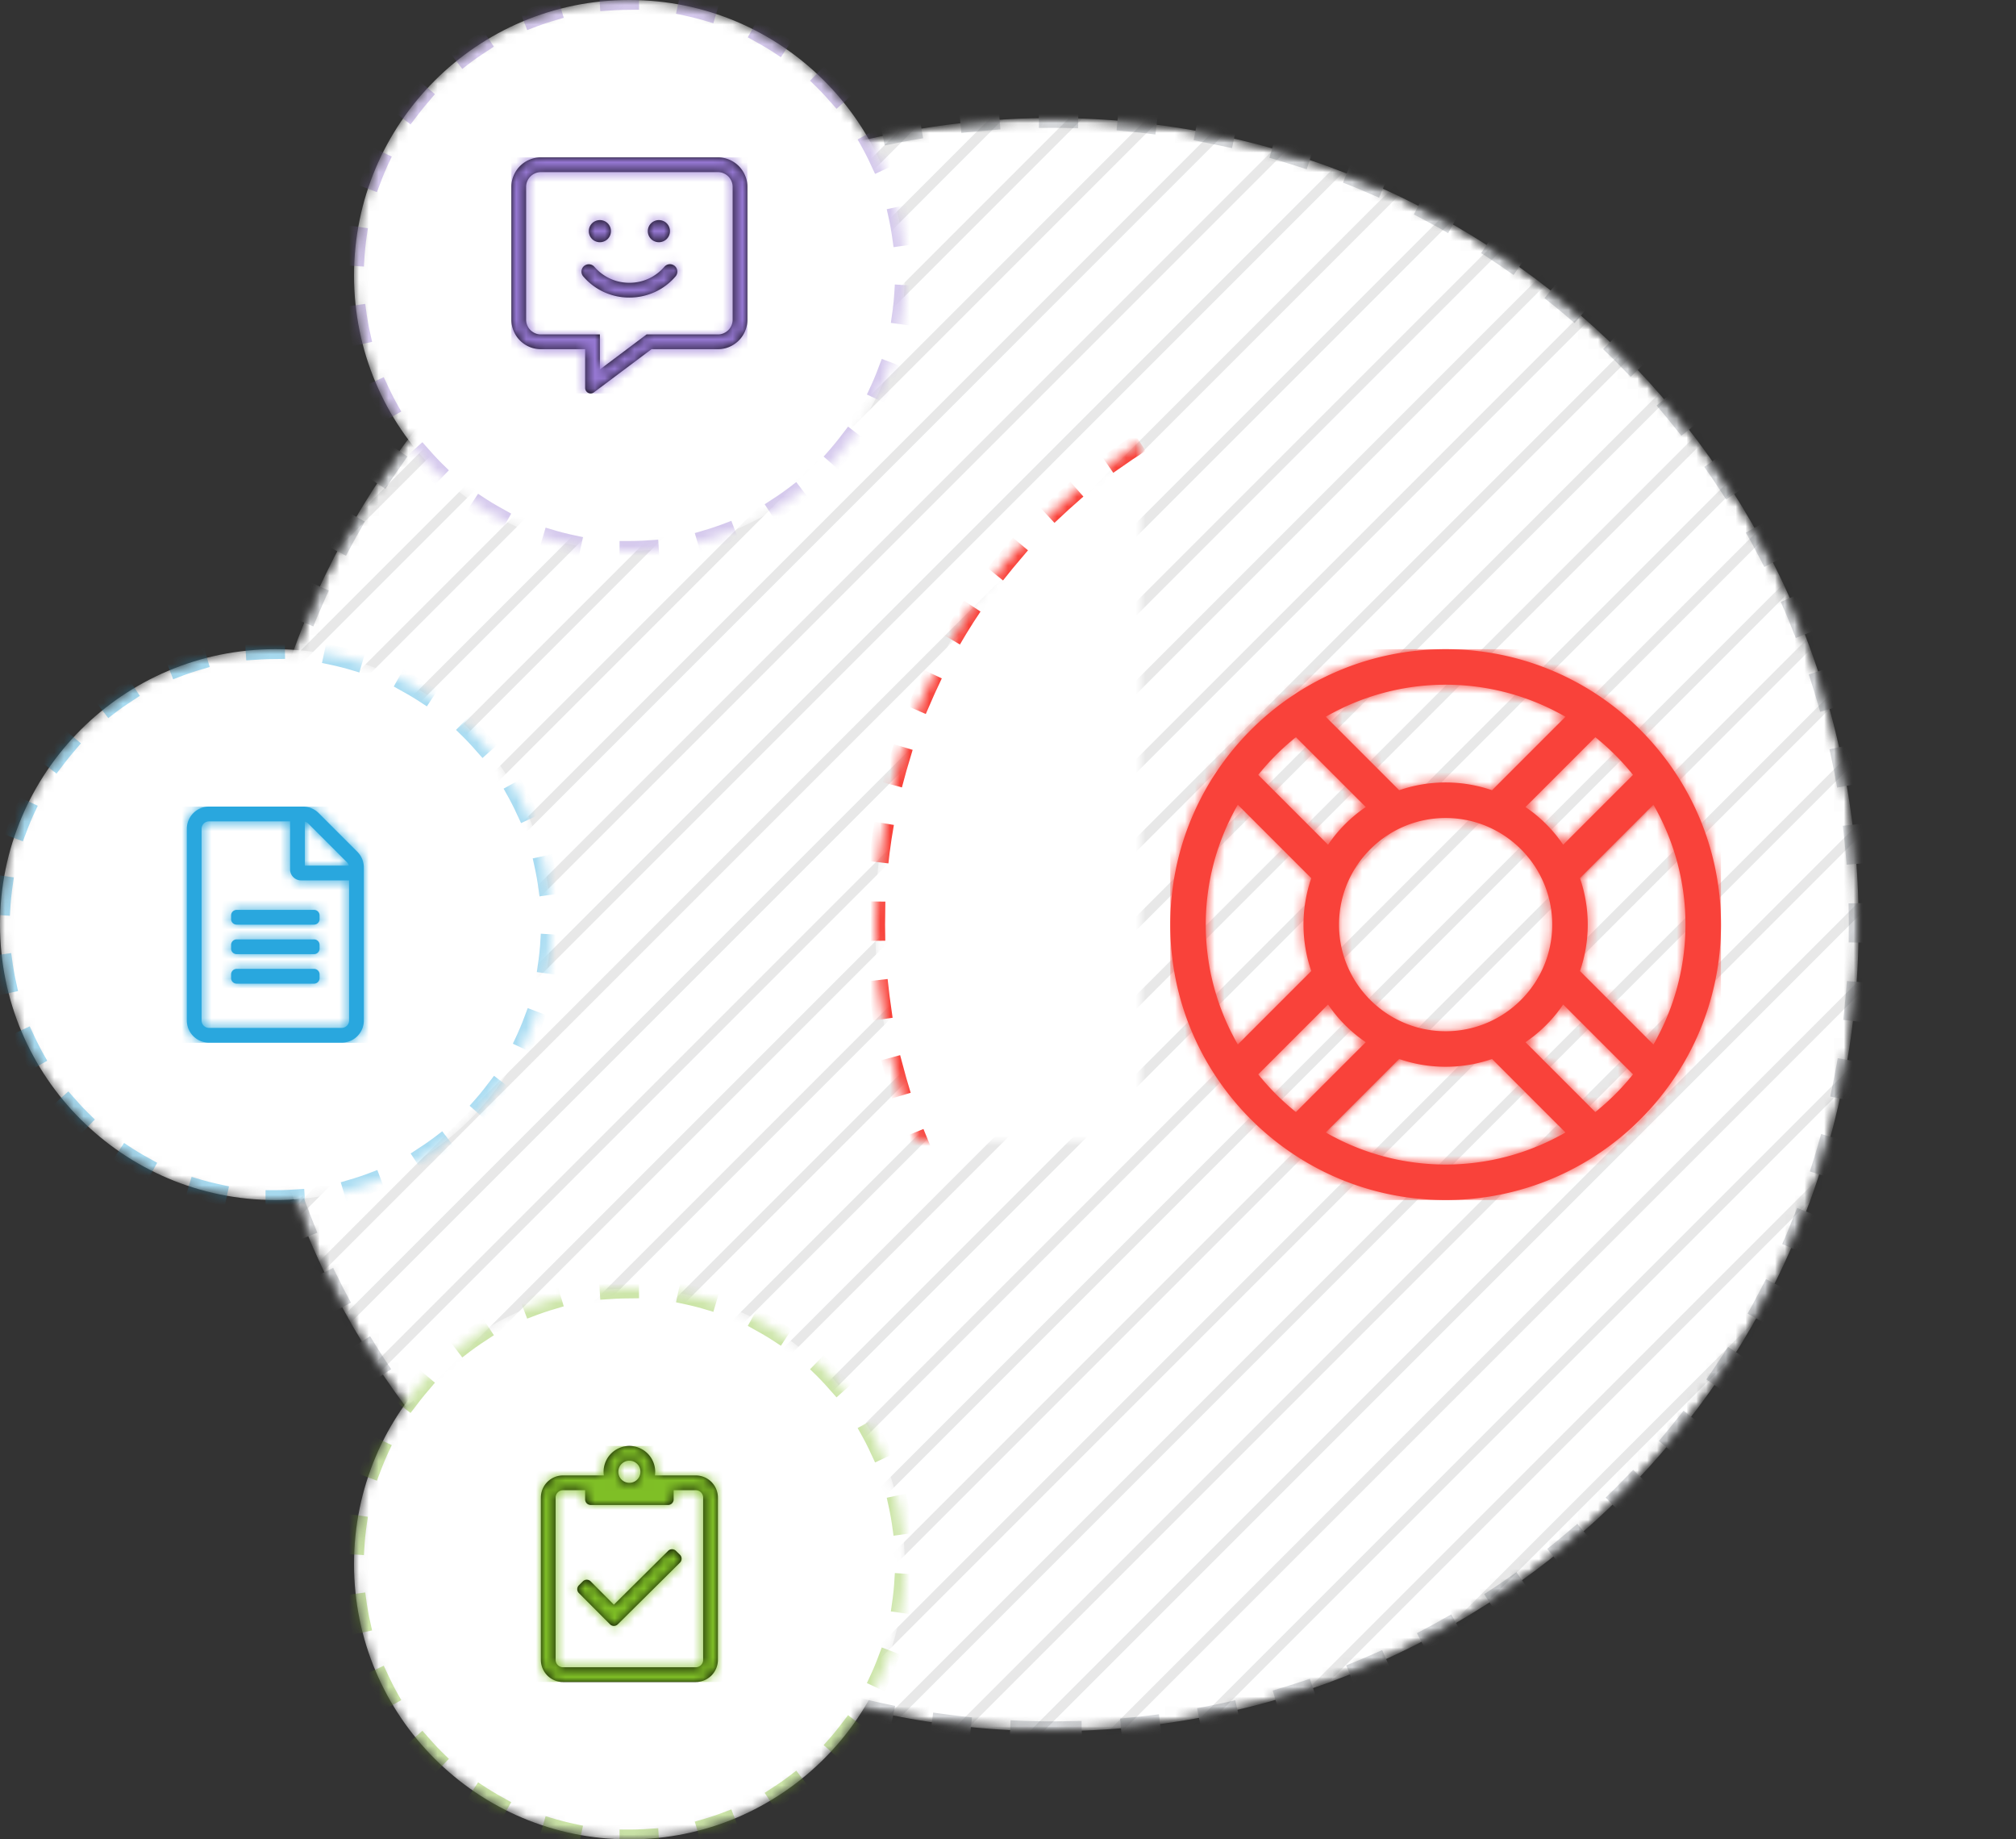
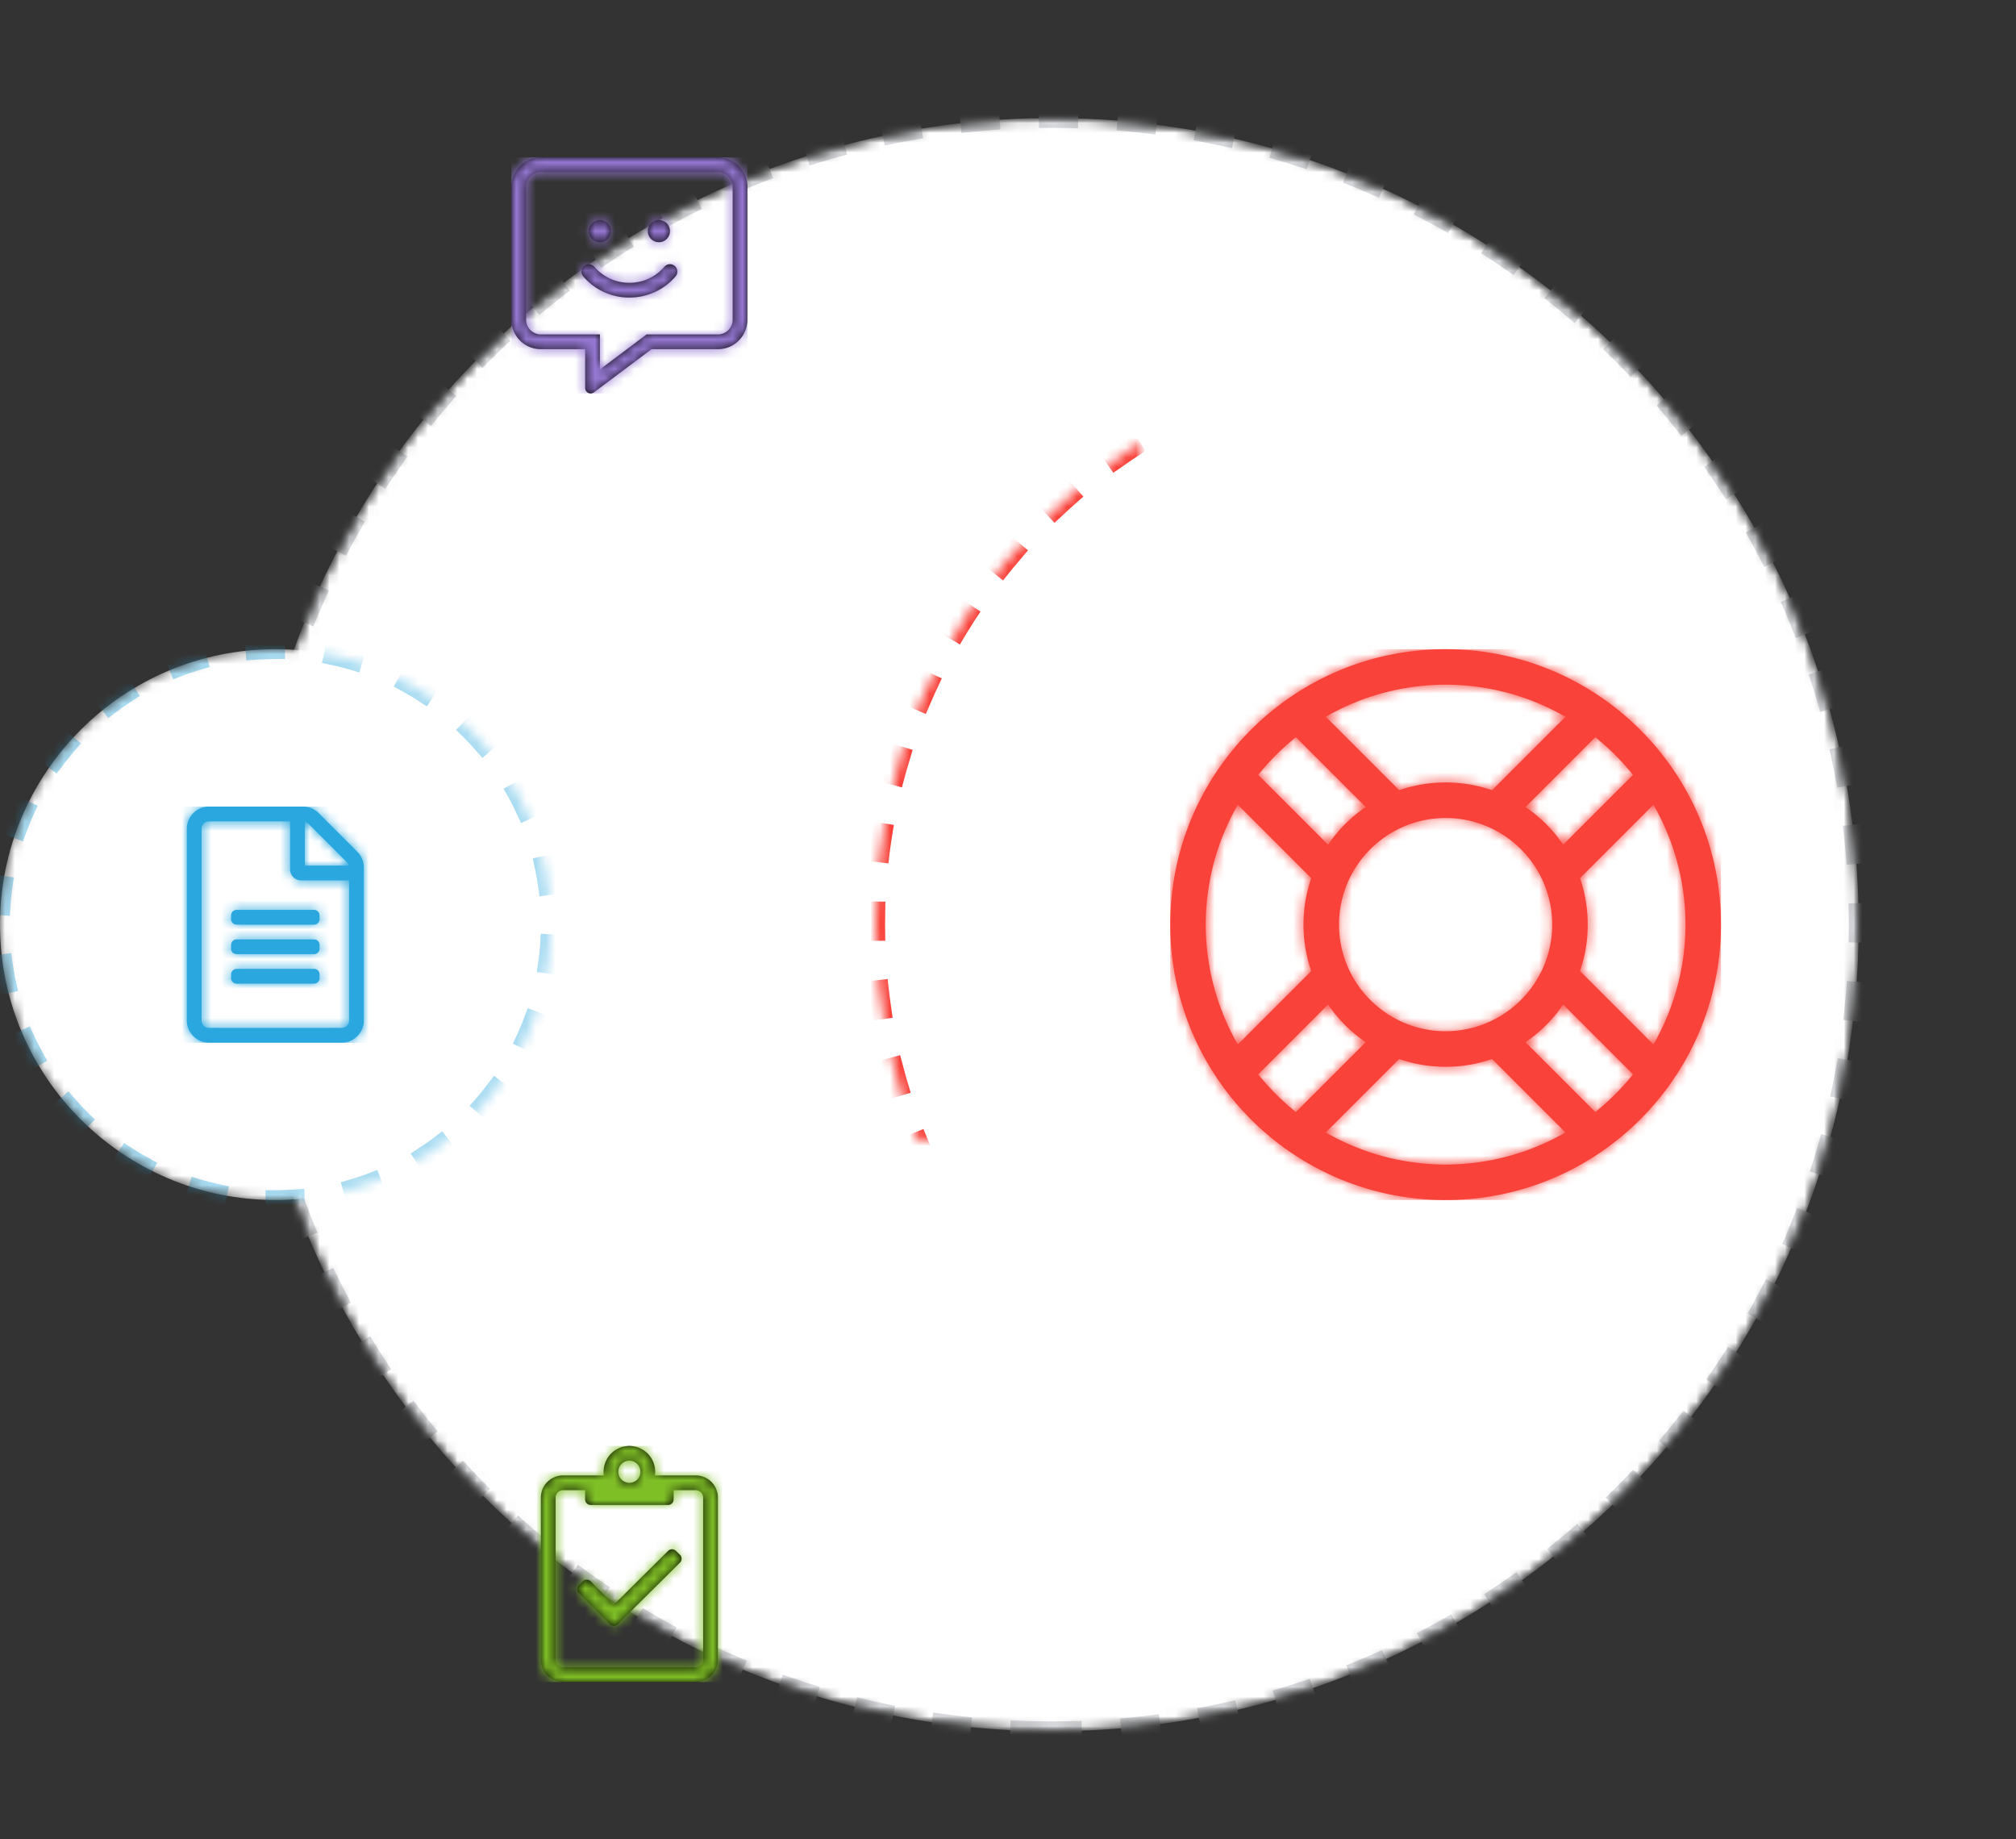
<svg xmlns="http://www.w3.org/2000/svg" xmlns:xlink="http://www.w3.org/1999/xlink" width="205" height="187" viewBox="0 0 205 187">
  <rect x="0" y="0" width="205" height="187" fill="#333333" stroke="none" />
  <defs>
    <path id="a" d="M82 164c45.287 0 82-36.713 82-82S127.287 0 82 0 0 36.713 0 82s36.713 82 82 82z" />
    <mask id="f" width="164" height="164" x="0" y="0" fill="#fff">
      <use xlink:href="#a" />
    </mask>
    <mask id="g" width="164" height="164" x="0" y="0" fill="#fff">
      <use xlink:href="#a" />
    </mask>
    <path id="b" d="M147 152c32.033 0 58-25.967 58-58s-25.967-58-58-58-58 25.967-58 58 25.967 58 58 58z" />
    <mask id="i" width="116" height="116" x="0" y="0" fill="#fff">
      <use xlink:href="#b" />
    </mask>
    <path id="j" d="M28 0C12.536 0 0 12.536 0 28s12.536 28 28 28 28-12.536 28-28S43.464 0 28 0zm19.054 12.778l-7.1 7.1a14.532 14.532 0 0 0-3.832-3.832l7.1-7.1a24.536 24.536 0 0 1 3.832 3.832zM28 38.838c-5.977 0-10.839-4.861-10.839-10.838 0-5.977 4.862-10.839 10.839-10.839S38.839 22.023 38.839 28 33.977 38.839 28 38.839zM40.188 6.87l-7.467 7.468a14.502 14.502 0 0 0-9.442 0L15.812 6.87a24.407 24.407 0 0 1 24.376 0zm-27.41 2.076l7.1 7.1a14.532 14.532 0 0 0-3.832 3.832l-7.1-7.1a24.536 24.536 0 0 1 3.832-3.832zM6.87 15.812l7.468 7.467a14.502 14.502 0 0 0 0 9.442L6.87 40.188a24.407 24.407 0 0 1 0-24.376zm2.076 27.41l7.1-7.1a14.532 14.532 0 0 0 3.832 3.832l-7.1 7.1a24.541 24.541 0 0 1-3.832-3.832zm6.866 5.907l7.467-7.467a14.502 14.502 0 0 0 9.442 0l7.467 7.468a24.407 24.407 0 0 1-24.376 0zm27.41-2.075l-7.1-7.1a14.532 14.532 0 0 0 3.832-3.832l7.1 7.1a24.536 24.536 0 0 1-3.832 3.832zm5.907-6.866l-7.467-7.467a14.502 14.502 0 0 0 0-9.442l7.468-7.467a24.407 24.407 0 0 1 0 24.376z" />
-     <path id="c" d="M28 56c15.464 0 28-12.536 28-28S43.464 0 28 0 0 12.536 0 28s12.536 28 28 28z" />
    <mask id="l" width="56" height="56" x="0" y="0" fill="#fff">
      <use xlink:href="#c" />
    </mask>
    <path id="m" d="M21 0H3C1.345 0 0 1.345 0 3v13.5c0 1.655 1.345 3 3 3h4.5v3.938a.56.56 0 0 0 .895.45L14.25 19.5H21c1.655 0 3-1.345 3-3V3c0-1.655-1.345-3-3-3zm1.5 16.5c0 .825-.675 1.5-1.5 1.5h-7.252l-.398.3L9 21.562V18H3c-.825 0-1.5-.675-1.5-1.5V3c0-.825.675-1.5 1.5-1.5h18c.825 0 1.5.675 1.5 1.5v13.5zm-6.947-5.377A4.646 4.646 0 0 1 12 12.75a4.658 4.658 0 0 1-3.553-1.622.754.754 0 0 0-1.055-.084.75.75 0 0 0-.084 1.06A6.148 6.148 0 0 0 12 14.25c1.819 0 3.53-.783 4.697-2.152a.751.751 0 1 0-1.144-.975zM9 8.625c.623 0 1.125-.502 1.125-1.125S9.623 6.375 9 6.375 7.875 6.877 7.875 7.5 8.377 8.625 9 8.625zm6 0c.623 0 1.125-.502 1.125-1.125S15.623 6.375 15 6.375s-1.125.502-1.125 1.125.502 1.125 1.125 1.125z" />
    <path id="d" d="M28 56c15.464 0 28-12.536 28-28S43.464 0 28 0 0 12.536 0 28s12.536 28 28 28z" />
    <mask id="o" width="56" height="56" x="0" y="0" fill="#fff">
      <use xlink:href="#d" />
    </mask>
    <path id="p" d="M20.336 4.593L16.404.66A2.25 2.25 0 0 0 14.814 0H5.25A2.257 2.257 0 0 0 3 2.254V21.75A2.25 2.25 0 0 0 5.25 24h13.497a2.25 2.25 0 0 0 2.25-2.25V6.186a2.26 2.26 0 0 0-.661-1.593zm-1.06 1.064a.737.737 0 0 1 .197.347h-4.475V1.528a.737.737 0 0 1 .346.197l3.933 3.932zm-.53 16.843H5.25a.752.752 0 0 1-.75-.75V2.254c0-.412.337-.75.75-.75h8.248v4.874c0 .624.501 1.125 1.125 1.125h4.874V21.75c0 .413-.338.75-.75.75zm-2.249-11.435v.375c0 .31-.253.562-.562.562H8.062a.564.564 0 0 1-.563-.562v-.375c0-.31.253-.562.563-.562h7.873c.31 0 .562.253.562.562zm0 3v.374c0 .31-.253.563-.562.563H8.062a.564.564 0 0 1-.563-.563v-.375c0-.309.253-.562.563-.562h7.873c.31 0 .562.253.562.562zm0 2.999v.375c0 .31-.253.562-.562.562H8.062a.564.564 0 0 1-.563-.562v-.375c0-.31.253-.563.563-.563h7.873c.31 0 .562.254.562.563z" />
-     <path id="e" d="M28 56c15.464 0 28-12.536 28-28S43.464 0 28 0 0 12.536 0 28s12.536 28 28 28z" />
    <mask id="r" width="56" height="56" x="0" y="0" fill="#fff">
      <use xlink:href="#e" />
    </mask>
    <path id="s" d="M18.75 3h-4.153A2.627 2.627 0 0 0 12 0a2.627 2.627 0 0 0-2.597 3H5.25A2.25 2.25 0 0 0 3 5.25v16.5A2.25 2.25 0 0 0 5.25 24h13.5A2.25 2.25 0 0 0 21 21.75V5.25A2.25 2.25 0 0 0 18.75 3zM12 1.5c.623 0 1.125.502 1.125 1.125S12.623 3.75 12 3.75a1.122 1.122 0 0 1-1.125-1.125c0-.623.502-1.125 1.125-1.125zm7.5 20.25c0 .413-.337.75-.75.75H5.25a.752.752 0 0 1-.75-.75V5.25c0-.412.338-.75.75-.75H7.5v.938c0 .309.253.562.563.562h7.874c.31 0 .563-.253.563-.563V4.5h2.25c.413 0 .75.338.75.75v16.5zm-2.76-11.081a.567.567 0 0 0-.798-.005l-5.517 5.475-2.363-2.372a.563.563 0 0 0-.796 0l-.399.399a.563.563 0 0 0 0 .796l3.16 3.17c.22.22.576.22.796 0l6.32-6.268c.22-.22.22-.577.004-.797l-.408-.398z" />
  </defs>
  <g fill="none" fill-rule="evenodd">
    <g transform="translate(25 12)">
      <mask id="h" fill="#fff">
        <use xlink:href="#a" />
      </mask>
      <g fill="#FFF" stroke="#D6D8DB" stroke-dasharray="2,6" stroke-linecap="square" stroke-width="2" mask="url(#f)">
        <use mask="url(#g)" xlink:href="#a" />
      </g>
      <g fill="#101418" mask="url(#h)" opacity=".1">
-         <path d="M0 3.707L3.707 0h1.414l-.06.06L0 5.122V3.707zm0 8L11.707 0h1.414l-.06.06L0 13.122v-1.414zm0 8L19.707 0h1.414l-.06.06L0 21.122v-1.414zm0 8L27.707 0h1.414l-.06.06L0 29.122v-1.414zm0 8L35.707 0h1.414l-.06.06L0 37.122v-1.414zm0 8L43.707 0h1.414l-.06.06L0 45.122v-1.414zm0 8L51.707 0h1.414l-.06.06L0 53.122v-1.414zm0 8L59.707 0h1.414l-.06.06L0 61.122v-1.414zm0 8L67.707 0h1.414l-.06.06L0 69.122v-1.414zm0 8L75.707 0h1.414l-.06.06L0 77.122v-1.414zm0 8L83.707 0h1.414l-.06.06L0 85.122v-1.414zm0 8L91.707 0h1.414l-.06.06L0 93.122v-1.414zm0 8L99.707 0h1.414l-.06.06L0 101.122v-1.414zm0 8L107.707 0h1.414l-.06.06L0 109.122v-1.414zm0 8L115.707 0h1.414l-.06.06L0 117.122v-1.414zm0 8L123.707 0h1.414l-.06.06L0 125.122v-1.414zm0 8L131.707 0h1.414l-.06.06L0 133.122v-1.414zm0 8L139.707 0h1.414l-.06.06L0 141.122v-1.414zm0 8L147.707 0h1.414l-.06.06L0 149.122v-1.414zm0 8L155.707 0h1.414l-.06.06L0 157.122v-1.414zm0 8L163.707 0h1.414l-.06.06L0 165.122v-1.414zm0 8L171.707 0h1.414l-.06.06L0 173.122v-1.414zm0 8L179.707 0h1.414l-.06.06L0 181.122v-1.414zm0 8L187.707 0h1.414l-.06.06L0 189.122v-1.414zm0 8L195.707 0h1.414l-.06.06L0 197.122v-1.414zm0 8L203.707 0h1.414l-.06.06L0 205.122v-1.414zm0 8L211.707 0h1.414l-.06.06L0 213.122v-1.414zm0 8L219.707 0h1.414l-.06.06L0 221.122v-1.414zm0 8L227.707 0h1.414l-.06.06L0 229.122v-1.414zm0 8L235.707 0h1.414l-.06.06L0 237.122v-1.414zm0 8L243.707 0h1.414l-.06.06L0 245.122v-1.414zm0 8L251.707 0h1.414l-.06.06L0 253.122v-1.414zm0 8L259.707 0h1.414l-.06.06L0 261.122v-1.414zm0 8L267.707 0h1.414l-.06.06L0 269.122v-1.414zm0 8L275.707 0h1.414l-.06.06L0 277.122v-1.414zm0 8L283.707 0h1.414l-.06.06L0 285.122v-1.414zm0 8L291.707 0h1.414l-.06.06L0 293.122v-1.414zm0 8L299.707 0h1.414l-.06.06L0 301.122v-1.414zm0 8L307.707 0h1.414l-.06.06L0 309.122v-1.414zm0 8L315.707 0h1.414l-.06.06L0 317.122v-1.414zM3.707 320L320 3.707v1.414L5.121 320H3.707zm8 0L320 11.707v1.414L13.121 320h-1.414zm8 0L320 19.707v1.414L21.121 320h-1.414zm8 0L320 27.707v1.414L29.121 320h-1.414zm8 0L320 35.707v1.414L37.121 320h-1.414zm8 0L320 43.707v1.414L45.121 320h-1.414zm8 0L320 51.707v1.414L53.121 320h-1.414zm8 0L320 59.707v1.414L61.121 320h-1.414zm8 0L320 67.707v1.414L69.121 320h-1.414zm8 0L320 75.707v1.414L77.121 320h-1.414zm8 0L320 83.707v1.414L85.121 320h-1.414zm8 0L320 91.707v1.414L93.121 320h-1.414zm8 0L320 99.707v1.414L101.121 320h-1.414zm8 0L320 107.707v1.414L109.121 320h-1.414zm8 0L320 115.707v1.414L117.121 320h-1.414zm8 0L320 123.707v1.414L125.121 320h-1.414zm8 0L320 131.707v1.414L133.121 320h-1.414zm8 0L320 139.707v1.414L141.121 320h-1.414zm8 0L320 147.707v1.414L149.121 320h-1.414zm8 0L320 155.707v1.414L157.121 320h-1.414zm8 0L320 163.707v1.414L165.121 320h-1.414zm8 0L320 171.707v1.414L173.121 320h-1.414zm8 0L320 179.707v1.414L181.121 320h-1.414zm8 0L320 187.707v1.414L189.121 320h-1.414zm8 0L320 195.707v1.414L197.121 320h-1.414zm8 0L320 203.707v1.414L205.121 320h-1.414zm8 0L320 211.707v1.414L213.121 320h-1.414zm8 0L320 219.707v1.414L221.121 320h-1.414zm8 0L320 227.707v1.414L229.121 320h-1.414zm8 0L320 235.707v1.414L237.121 320h-1.414zm8 0L320 243.707v1.414L245.121 320h-1.414zm8 0L320 251.707v1.414L253.121 320h-1.414zm8 0L320 259.707v1.414L261.121 320h-1.414zm8 0L320 267.707v1.414L269.121 320h-1.414zm8 0L320 275.707v1.414L277.121 320h-1.414zm8 0L320 283.707v1.414L285.121 320h-1.414zm8 0L320 291.707v1.414L293.121 320h-1.414zm8 0L320 299.707v1.414L301.121 320h-1.414zm8 0L320 307.707v1.414L309.121 320h-1.414zm8 0l4.293-4.293v1.414L317.121 320h-1.414z" />
-       </g>
+         </g>
    </g>
    <use fill="#FFF" stroke="#F9423A" stroke-dasharray="2,6" stroke-linecap="square" stroke-width="2" mask="url(#i)" xlink:href="#b" />
    <g transform="translate(119 66)">
      <mask id="k" fill="#fff">
        <use xlink:href="#j" />
      </mask>
      <use fill="#F9423A" fill-rule="nonzero" xlink:href="#j" />
      <g fill="#F9423A" mask="url(#k)">
        <path d="M0 0h56v56H0z" />
      </g>
    </g>
    <g transform="translate(36)">
      <use fill="#FFF" stroke="#9678D3" stroke-dasharray="2,6" stroke-linecap="square" stroke-opacity=".4" stroke-width="2" mask="url(#l)" xlink:href="#c" />
      <g transform="translate(16 16)">
        <mask id="n" fill="#fff">
          <use xlink:href="#m" />
        </mask>
        <use fill="#000" fill-rule="nonzero" xlink:href="#m" />
        <g fill="#9678D3" mask="url(#n)">
          <path d="M0 0h24v24H0z" />
        </g>
      </g>
    </g>
    <g transform="translate(0 66)">
      <use fill="#FFF" stroke="#29A7DE" stroke-dasharray="2,6" stroke-linecap="square" stroke-opacity=".4" stroke-width="2" mask="url(#o)" xlink:href="#d" />
      <g transform="translate(16 16)">
        <mask id="q" fill="#fff">
          <use xlink:href="#p" />
        </mask>
        <use fill="#29A7DE" fill-rule="nonzero" xlink:href="#p" />
        <g fill="#29A7DE" mask="url(#q)">
          <path d="M0 0h24v24H0z" />
          <path d="M0 0h24v24H0z" />
        </g>
      </g>
    </g>
    <g transform="translate(36 131)">
      <use fill="#FFF" stroke="#7FBF26" stroke-dasharray="2,6" stroke-linecap="square" stroke-opacity=".4" stroke-width="2" mask="url(#r)" xlink:href="#e" />
      <g transform="translate(16 16)">
        <mask id="t" fill="#fff">
          <use xlink:href="#s" />
        </mask>
        <use fill="#000" fill-rule="nonzero" xlink:href="#s" />
        <g fill="#7FBF26" mask="url(#t)">
          <path d="M0 0h24v24H0z" />
        </g>
      </g>
    </g>
  </g>
</svg>